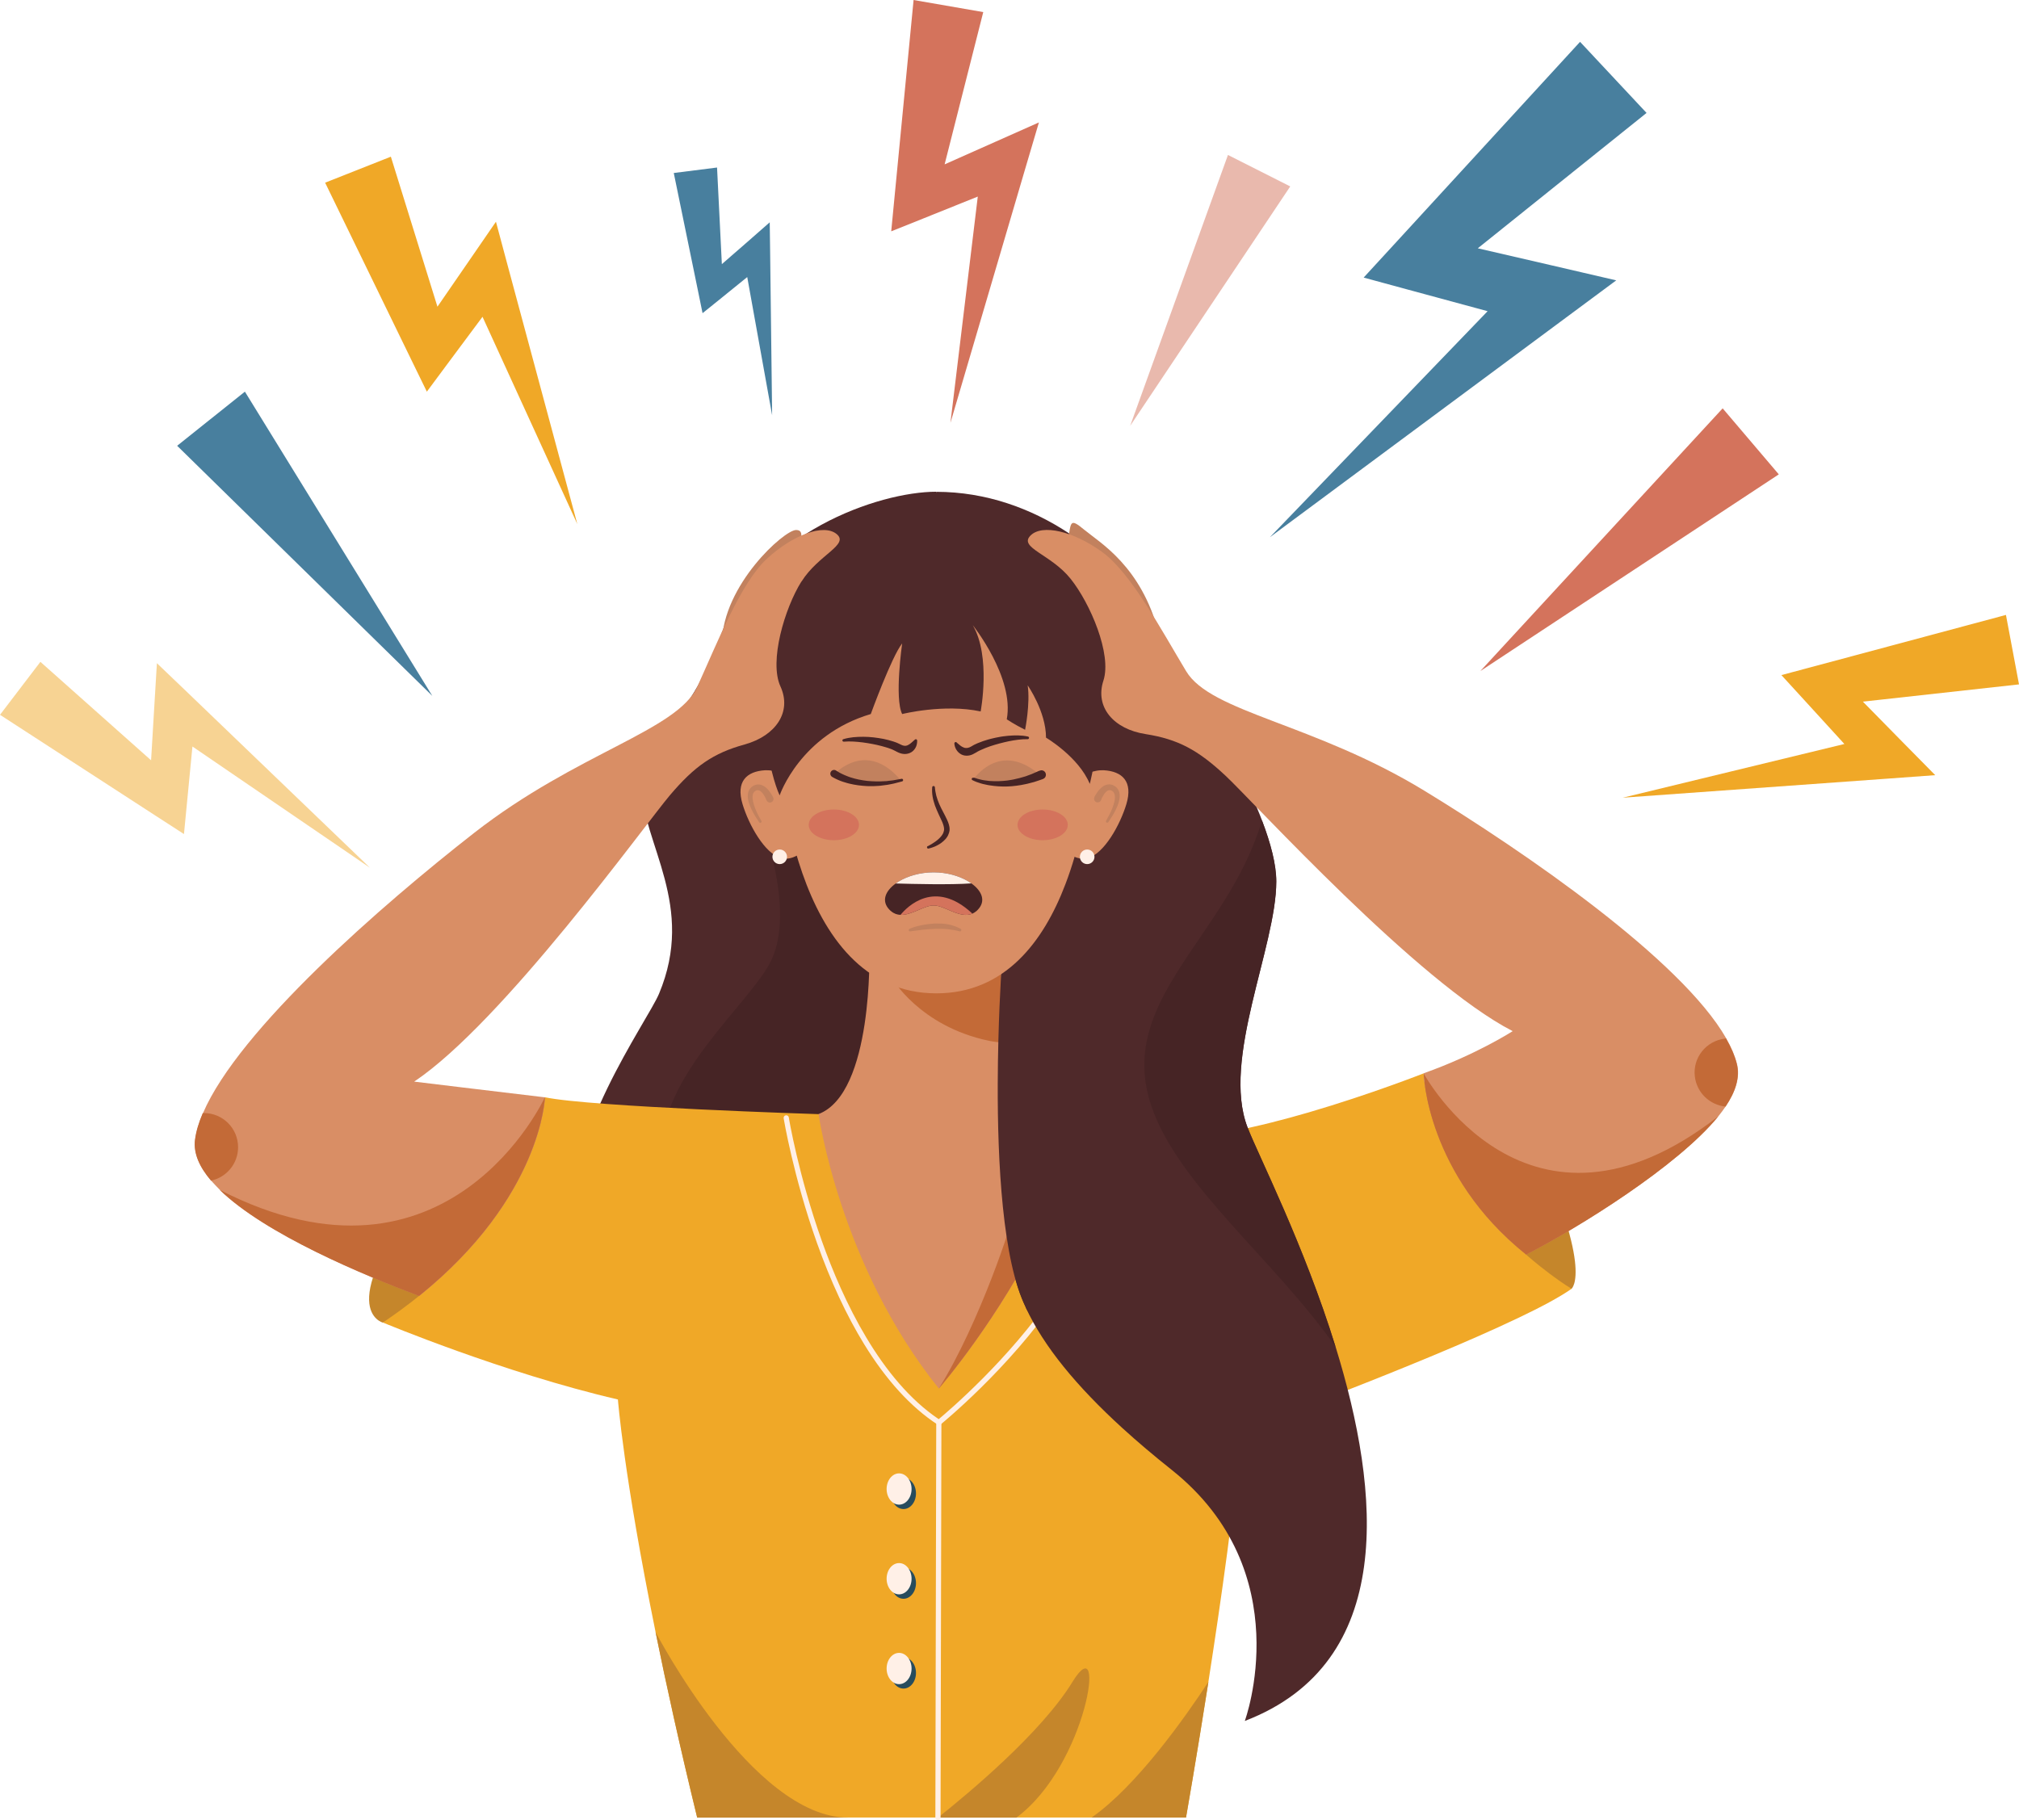
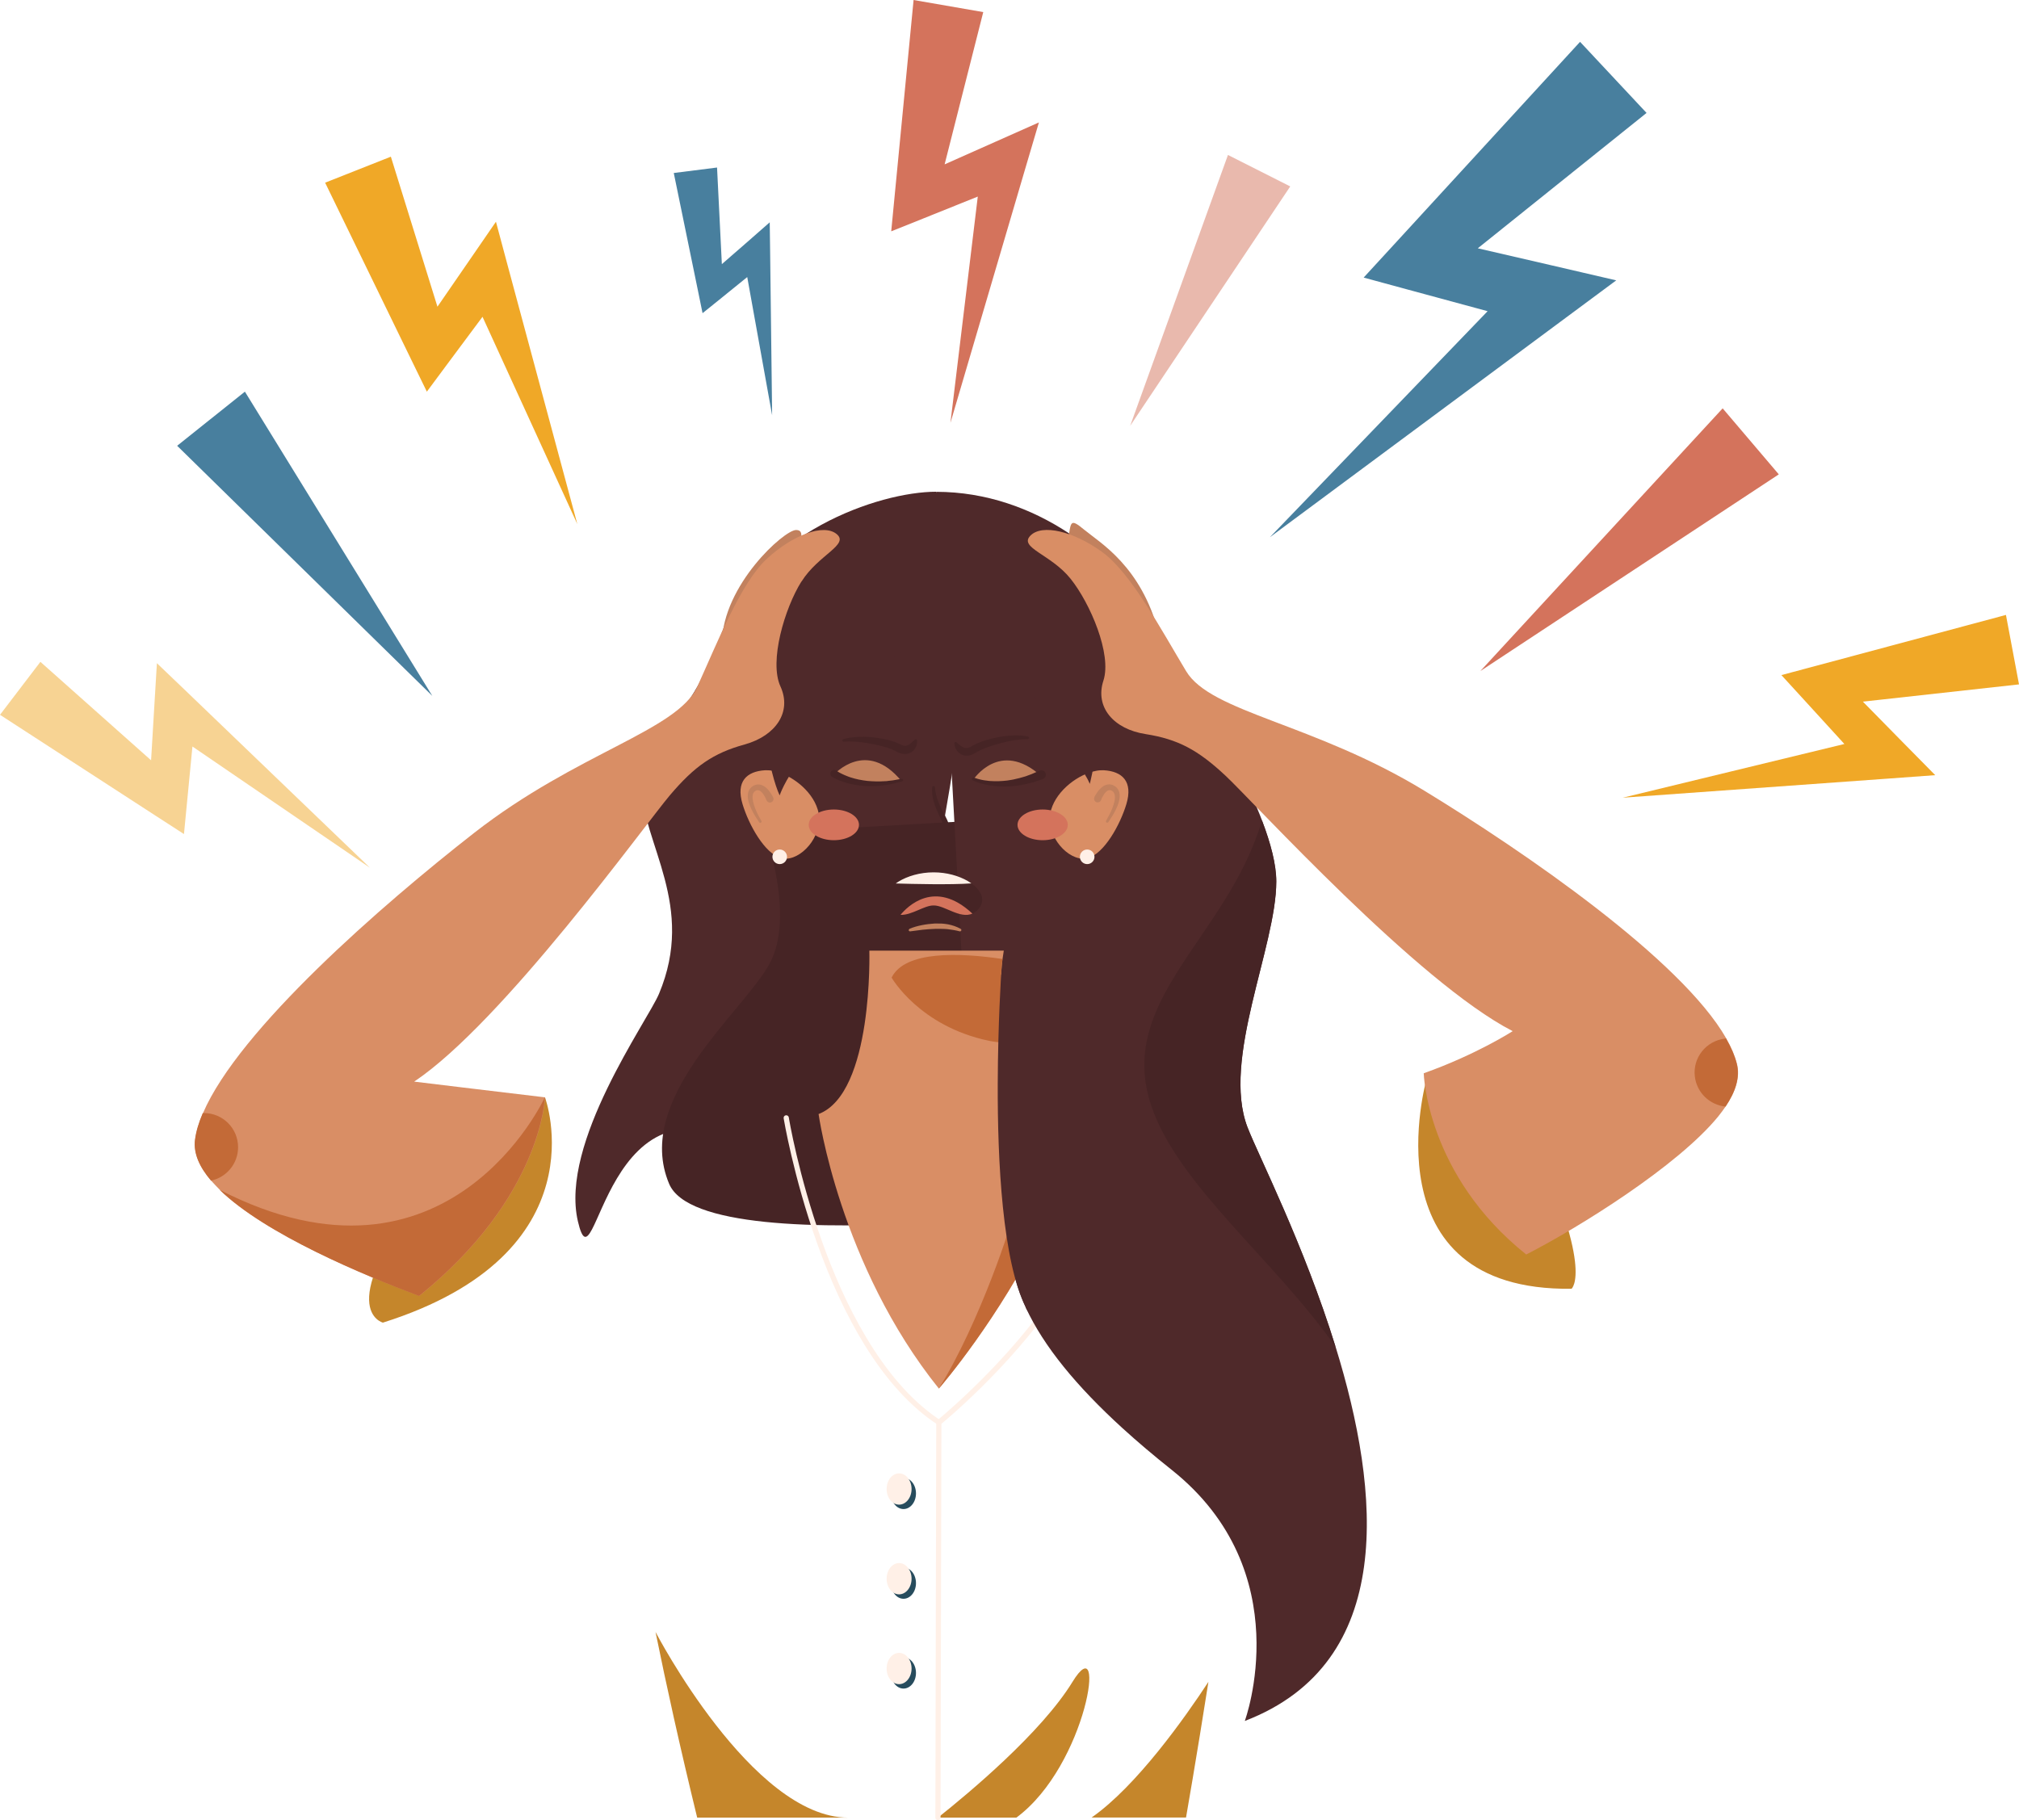
<svg xmlns="http://www.w3.org/2000/svg" id="Layer_2" data-name="Layer 2" viewBox="0 0 210.39 189.71">
  <defs>
    <style>      .cls-1 {        fill: #4f292a;      }      .cls-1, .cls-2, .cls-3, .cls-4, .cls-5, .cls-6, .cls-7, .cls-8, .cls-9, .cls-10, .cls-11 {        stroke-width: 0px;      }      .cls-2 {        fill: #487f9e;      }      .cls-3 {        fill: #c2815e;      }      .cls-12 {        opacity: .5;      }      .cls-4 {        fill: #274c5d;      }      .cls-5 {        fill: #462425;      }      .cls-6 {        fill: #fff0e7;      }      .cls-7 {        fill: #c36a37;      }      .cls-8 {        fill: #d98e65;      }      .cls-9 {        fill: #d4735c;      }      .cls-10 {        fill: #c5862b;      }      .cls-11 {        fill: #f0a827;      }    </style>
  </defs>
  <g id="Layer_1-2" data-name="Layer 1">
    <g>
      <polygon class="cls-2" points="171.58 11.77 149.48 29.5 148.2 24.54 161.79 27.68 168.42 29.22 163.12 33.15 132.33 55.99 158.92 28.38 160.24 33.85 146.77 30.2 142.1 28.93 145.49 25.24 164.65 4.36 171.58 11.77" />
      <g class="cls-12">
        <polygon class="cls-11" points="4.21 68.98 18.71 81.88 15.5 83.31 16.07 73.77 16.35 69.12 19.62 72.25 38.55 90.44 16.87 75.63 20.41 74.11 19.49 83.63 19.17 86.93 16.28 85.06 0 74.5 4.21 68.98" />
      </g>
      <polygon class="cls-2" points="74.72 17.46 75.35 30.12 73.21 29.28 77.92 25.18 80.21 23.17 80.25 26.13 80.46 43.28 77.42 26.4 79.75 27.35 74.9 31.28 73.21 32.64 72.76 30.44 70.21 18.03 74.72 17.46" />
      <polygon class="cls-9" points="102.46 1.26 97.4 21.21 94.48 18.89 103.74 14.77 108.26 12.76 106.9 17.36 99.04 44.07 102.38 16.43 105.54 19.02 96.14 22.8 92.87 24.11 93.22 20.48 95.2 0 102.46 1.26" />
      <polygon class="cls-11" points="210.39 71.33 189.94 73.59 191.09 70.04 198.19 77.27 201.66 80.79 196.87 81.14 169.1 83.14 196.16 76.58 194.84 80.44 188.01 72.96 185.63 70.36 189.15 69.42 209.03 64.09 210.39 71.33" />
      <polygon class="cls-2" points="25.52 40.82 45.05 72.53 18.46 46.46 25.52 40.82" />
      <polygon class="cls-9" points="185.36 49.44 154.26 69.94 179.51 42.56 185.36 49.44" />
      <g class="cls-12">
        <polygon class="cls-9" points="134.45 19.43 117.77 44.38 127.96 16.15 134.45 19.43" />
      </g>
      <g>
        <path class="cls-1" d="M97.56,51.25c-6,0-18.51,4.31-22.35,14.72-4.57,12.39-8.72,9.54-8.45,15.81.27,6.27,5.76,12.62,1.91,21.8-1.19,2.84-10.36,15.54-8.45,23.71,1.91,8.18,2.63-17.82,18.98-6.92,16.35,10.9,22.64-60.33,22.64-60.33l-4.28-8.79Z" />
        <path class="cls-10" d="M163.76,134.32s2.55-1.97-4.82-17.28l-10.28-4.59s-6.33,22.15,15.11,21.87Z" />
        <path class="cls-5" d="M79.69,86.77s3.21,8.63.52,13.64c-2.69,5.01-14.24,14.08-10.48,22.98,3.76,8.89,53.72,1.33,53.72,1.33,0,0-8.1-13.73-5.86-19.85,2.24-6.12-4.77-19.97-4.77-19.97l-33.13,1.88Z" />
        <path class="cls-10" d="M39.9,137.85s-5.52-1.39,5.06-14.61l11.83-8.87s6.03,16.24-16.89,23.48Z" />
-         <path class="cls-11" d="M163.77,134.32c-1.19.84-3.16,1.9-5.58,3.05h0c-10.36,4.95-28.89,11.74-28.89,11.74-.57,7.3-2.07,17.76-3.38,26.19h0c-1.25,7.97-2.33,14.13-2.33,14.13h-50.94c-1.81-7.43-3.23-13.87-4.34-19.35-3.34-16.44-3.92-24.22-3.92-24.22-11.97-2.78-24.49-8.02-24.49-8.02,16.51-11.13,16.88-23.48,16.88-23.48,4.73,1.01,28.51,1.76,28.51,1.76,0,0,17.62,1.37,29.24,2.08,2.84.17,5.33.31,7.11.37,3.96.15,9.65-1.15,14.76-2.64,6.43-1.88,11.95-4.06,11.95-4.06,1.16,13.97,15.41,22.45,15.41,22.45Z" />
        <path class="cls-6" d="M97.84,148.51c-.05,0-.1-.01-.15-.04-2.78-1.82-5.35-4.64-7.64-8.37-1.83-2.98-3.49-6.54-4.93-10.59-2.45-6.89-3.45-12.9-3.46-12.96-.02-.15.08-.29.23-.31.15-.02.29.08.31.23,0,.06,1,6.02,3.44,12.87,2.22,6.24,6.13,14.5,12.18,18.57,1.05-.88,7.3-6.2,11.91-12.98.08-.12.25-.16.38-.07.12.08.16.25.07.38-5.07,7.47-12.1,13.17-12.17,13.23-.05.04-.11.06-.17.06Z" />
        <path class="cls-8" d="M81.94,89.5c-.18,0-.36-.01-.54-.06-1.72-.48-3.37-3.47-4.02-5.62-.72-2.37.43-3.43,2.34-3.54.26-.01.53,0,.81.06,1.82.34,4.06,1.98,4.68,4.03.72,2.37-1.36,5.02-3.26,5.13Z" />
        <path class="cls-1" d="M129.72,179.35s5.72-15.54-7.63-26.16c-1.85-1.47-3.56-2.92-5.12-4.34-4.8-4.38-8.21-8.53-10.07-12.55,0,0,0-.01,0-.02-1.89-4.1-2.15-8.07-.61-11.98,3.54-8.99-.5-10.2-.5-10.2l-1.82-1.16-3.13-1.99-.78-14.16-2.49-45.53c10.36,0,18.89,6.95,22.43,13.49,2.63,4.86,8.86,13.77,11.51,20.76.92,2.41,1.49,4.61,1.49,6.36,0,6.81-5.72,18.53-3,25.62,1.13,2.93,5.89,12.24,9.18,22.89,4.67,15.11,6.38,32.9-9.45,38.98Z" />
        <path class="cls-8" d="M112.82,116.12c-.81,4.13-2.36,8.21-4.16,11.94-4.48,9.27-10.56,16.36-10.82,16.66,0,0,0,0,0,.01-10.35-12.88-12.54-28.62-12.54-28.62,5.72-2.18,5.29-17.03,5.29-17.03h14.01s-.05.32-.13.86c-.03.21-.05.46-.08.73-.2,1.89.04,5.08.11,7.93,0,.01,0,.02,0,.04.17,5.57,5.33,7.47,8.32,7.47Z" />
        <path class="cls-8" d="M112.81,89.5c.18,0,.36-.01.54-.06,1.72-.48,3.37-3.47,4.02-5.62.72-2.37-.43-3.43-2.34-3.54-.26-.01-.53,0-.81.06-1.82.34-4.06,1.98-4.68,4.03-.72,2.37,1.36,5.02,3.26,5.13Z" />
        <path class="cls-7" d="M104.49,108.65c-.44-.01-.91-.07-1.42-.17-7.28-1.52-10.16-6.59-10.16-6.59,1.39-2.81,7.03-2.61,11.55-1.94-.03.21-.05.46-.08.73-.2,1.89.04,5.08.11,7.93,0,.01,0,.02,0,.04Z" />
-         <path class="cls-8" d="M114.04,75.42c0-9.18-6.48-16.73-14.8-17.67-.58-.07-1.16-.1-1.76-.1-1.99,0-3.89.38-5.66,1.07,0,0,0,0,0,0-6.36,2.48-10.89,9.02-10.89,16.7,0,.15,0,.3,0,.45h0s0,.06,0,.18c0,.04,0,.08,0,.13.11,3.04,1.48,27.35,16.64,27.35,7.12,0,11.16-5.36,13.45-11.37,2.92-7.63,3.01-16.3,3.01-16.3h0c0-.15,0-.3,0-.45Z" />
        <path class="cls-3" d="M82.95,57.25s1.25-2.02,0-2.01-7.61,5.73-7.72,11.73c-.11,6,7.72-9.72,7.72-9.72Z" />
        <ellipse class="cls-9" cx="108.65" cy="85.97" rx="2.62" ry="1.6" />
        <ellipse class="cls-9" cx="86.89" cy="85.97" rx="2.62" ry="1.6" />
        <path class="cls-5" d="M101.88,94.83s-.08.08-.12.12c0,0-.02.02-.03.02-.13.11-.26.19-.4.25-1.29.57-2.88-.85-4.02-.85h-.04c-.97,0-2.27,1.03-3.43.98-.34-.01-.68-.12-.98-.38-.01,0-.02-.02-.04-.03-.04-.04-.08-.08-.12-.11-.89-.9-.46-1.96.64-2.75.09-.07.18-.13.28-.19.94-.58,2.26-.97,3.65-.97h.04c1.33,0,2.6.36,3.53.9.13.08.26.16.38.25,1.11.79,1.55,1.85.66,2.76Z" />
        <path class="cls-3" d="M111.28,56.37c.35-1.95.14-2.46,1.74-1.13,1.6,1.33,5.91,3.77,7.72,10.73,1.81,6.96-9.46-9.6-9.46-9.6Z" />
        <path class="cls-5" d="M96.69,88.19c.53-.28,1.06-.62,1.4-1.05.02-.03.04-.05.06-.08l.05-.08c.04-.05.06-.11.09-.17.02-.03.03-.06.03-.09l.03-.09c.02-.06.02-.11.03-.17.01-.23-.08-.51-.19-.78-.12-.27-.25-.55-.39-.84-.13-.29-.26-.58-.37-.88-.1-.31-.2-.62-.25-.94-.05-.32-.07-.65-.04-.97,0-.08.07-.13.15-.13.07,0,.12.06.13.13h0c.02.3.08.6.15.89.08.29.18.57.3.85.24.56.56,1.08.83,1.67.07.15.13.31.18.48.05.17.08.35.07.55,0,.05,0,.1-.02.15-.01.05-.02.1-.03.14l-.05.13s-.03.09-.05.13c-.04.08-.08.17-.14.24l-.08.11s-.06.07-.09.1c-.24.26-.52.46-.81.61-.15.08-.3.15-.45.2-.15.06-.31.1-.47.14-.07.02-.15-.03-.16-.11-.01-.06.02-.12.07-.15h0Z" />
        <path class="cls-3" d="M101.41,81.28s2.76-4.27,7.07-.41c0,0-3.73,1.59-7.07.41Z" />
        <path class="cls-1" d="M81.25,82.88s2.13-6.28,9.49-8.46c0,0,2.18-6,3.27-7.36,0,0-.82,5.72,0,7.36,0,0,4.36-1.09,8.18-.27,0,0,1.09-5.72-.82-8.99,0,0,4.36,5.45,3.54,9.81,0,0,.82.55,1.91,1.09,0,0,.55-2.73.27-4.63,0,0,1.91,2.73,1.91,5.45,0,0,3.4,2,4.56,4.82,0,0,6.61-24.44-15.74-24.44s-18.58,21.25-16.58,25.63Z" />
        <g>
          <ellipse class="cls-4" cx="94.15" cy="155.65" rx="1.3" ry="1.63" />
          <ellipse class="cls-4" cx="94.15" cy="165" rx="1.3" ry="1.63" />
          <ellipse class="cls-4" cx="94.15" cy="174.36" rx="1.3" ry="1.63" />
          <ellipse class="cls-6" cx="93.69" cy="155.19" rx="1.3" ry="1.63" />
          <ellipse class="cls-6" cx="93.69" cy="164.54" rx="1.3" ry="1.63" />
          <ellipse class="cls-6" cx="93.69" cy="173.9" rx="1.3" ry="1.63" />
        </g>
        <path class="cls-8" d="M83.51,60.61c-1.74,2.78-3.39,8.32-2.18,10.94,1.2,2.63-.46,5.13-3.73,6.04-3.27.9-5.21,2.25-7.79,5.29-2.58,3.04-17.4,23.66-26.65,29.85,0,0,7.55.92,13.64,1.64,0,0-.31,10.39-13.11,20.7-5.82-2.18-16.01-6.43-20.78-11.06h0c-.32-.32-.62-.64-.9-.95-1.21-1.42-1.86-2.86-1.67-4.28.11-.86.39-1.78.81-2.76,3.73-8.72,18.65-21.71,28.28-29.23,10.72-8.36,21.16-10.64,23.24-15.24,2.09-4.59,4.52-10.8,7.24-13.31,2.71-2.5,5.92-3.69,7.27-2.58,1.36,1.11-1.91,2.16-3.65,4.94Z" />
        <path class="cls-7" d="M24.81,119.57c0,1.71-1.21,3.14-2.82,3.48-1.21-1.42-1.86-2.86-1.67-4.28.11-.86.39-1.78.81-2.76.04,0,.08,0,.12,0,1.97,0,3.56,1.59,3.56,3.56Z" />
        <path class="cls-7" d="M56.78,114.37s-.31,10.39-13.11,20.7c-5.82-2.18-16.01-6.43-20.78-11.06,23.86,12.25,33.89-9.65,33.89-9.65Z" />
        <path class="cls-8" d="M179.82,115.32c-.23.35-.5.69-.78,1.05,0,0,0,0,0,0-4.21,5.15-14.47,11.55-20,14.38-10.42-8.33-10.68-18.89-10.68-18.89,5.49-1.95,9.27-4.39,9.27-4.39-9.91-5.09-26.99-23.88-29.9-26.6-2.91-2.73-5-3.83-8.35-4.36-3.35-.52-5.3-2.82-4.4-5.57.9-2.75-1.37-8.06-3.42-10.62-2.05-2.56-5.42-3.23-4.19-4.49,1.22-1.26,4.54-.45,7.52,1.73,2.98,2.18,6.11,8.07,8.71,12.39,2.6,4.33,13.23,5.39,24.84,12.47,10.43,6.37,26.74,17.57,31.44,25.8.53.93.91,1.82,1.12,2.65.35,1.39-.13,2.89-1.17,4.44Z" />
        <path class="cls-7" d="M176.61,112.19c.2,1.7,1.56,2.98,3.2,3.14,1.04-1.55,1.52-3.05,1.17-4.44-.21-.84-.59-1.73-1.12-2.65-.04,0-.08,0-.12.01-1.95.23-3.36,1.99-3.13,3.94Z" />
-         <path class="cls-7" d="M179.03,116.38c-4.21,5.15-14.47,11.55-20,14.38-10.42-8.33-10.68-18.89-10.68-18.89,0,0,10.78,19.95,30.67,4.51Z" />
        <path class="cls-5" d="M101.47,81.04c.26.1.56.18.84.24l.22.04c.07.01.15.02.22.03.07,0,.15.02.22.03l.22.02c.59.04,1.18.02,1.76-.05.29-.05.58-.08.87-.16.14-.03.29-.06.43-.1l.42-.12c.07-.02.14-.04.21-.06l.21-.08.41-.15c.27-.11.54-.24.8-.35h.03c.24-.12.52,0,.62.23.1.24,0,.52-.25.62-.01,0-.03.01-.04.02-.3.1-.59.21-.89.3l-.46.12-.23.06c-.08.02-.15.03-.23.05l-.46.09c-.15.03-.31.04-.47.07-.31.05-.62.06-.93.08-.63.02-1.25-.02-1.87-.12l-.23-.04c-.08-.01-.15-.03-.23-.05-.08-.02-.15-.03-.23-.05l-.22-.06c-.3-.09-.59-.19-.88-.34-.07-.03-.09-.12-.06-.18.03-.06.11-.09.17-.06h.01Z" />
        <path class="cls-3" d="M86.89,80.74s3.37-3.81,7.05.67c0,0-3.93,1-7.05-.67Z" />
        <path class="cls-5" d="M87.13,80.31s.05.03.07.05c.03.02.06.04.09.05.06.04.12.07.18.11.06.04.12.07.19.1.06.03.13.07.19.09l.2.09c.07.03.13.05.2.08.07.03.13.05.2.08l.21.07c.55.18,1.13.29,1.72.36.29.02.59.05.89.05.15,0,.3,0,.45,0l.45-.02c.07,0,.15,0,.22-.01l.22-.03.45-.05c.3-.05.59-.11.88-.16h.01c.07-.02.14.03.16.11.01.07-.03.14-.1.16-.3.07-.59.16-.89.23l-.45.09-.23.04c-.08.01-.15.02-.23.03l-.46.06c-.15.02-.31.02-.46.03-.31.03-.62.01-.93.01-.62-.03-1.25-.11-1.86-.26l-.23-.06c-.08-.02-.15-.05-.23-.07-.08-.02-.15-.05-.23-.07l-.22-.08c-.08-.03-.15-.06-.22-.09-.07-.03-.15-.06-.22-.1-.07-.04-.15-.07-.22-.11-.04-.02-.07-.04-.11-.06-.04-.02-.07-.04-.12-.07h0c-.18-.12-.23-.36-.11-.54.12-.18.36-.23.54-.11.01,0,.02.01.03.02Z" />
        <path class="cls-5" d="M99.69,77.39c.13.11.25.22.37.31.12.09.23.16.34.2.05.02.11.04.15.05.05,0,.1.01.15.01.1,0,.21-.02.33-.07.06-.03.12-.06.18-.09l.24-.14c.08-.05.16-.08.25-.12.08-.04.16-.08.25-.11.33-.14.67-.25,1.01-.35.17-.04.34-.1.51-.13l.26-.06.26-.05c.17-.04.34-.06.52-.09.17-.02.35-.04.52-.06.69-.06,1.4-.08,2.1.08.07.02.12.09.1.16-.01.06-.07.11-.14.11h0c-.66-.01-1.33.09-1.98.22-.65.14-1.3.31-1.93.52-.31.11-.62.22-.91.36-.07.03-.15.07-.22.1-.07.04-.14.07-.21.11l-.2.12c-.09.05-.18.1-.28.15-.19.09-.42.15-.66.14-.12,0-.24-.02-.36-.06-.11-.04-.22-.09-.31-.16-.19-.13-.32-.3-.42-.48-.09-.18-.15-.36-.16-.57,0-.08.06-.15.13-.15.04,0,.07.01.1.03h.02Z" />
        <path class="cls-7" d="M108.65,128.06c-4.48,9.27-10.56,16.36-10.82,16.66,4.3-6.89,7.8-17.74,7.79-18.34l3.03,1.68Z" />
        <path class="cls-5" d="M95.57,77.2c.01.21-.03.4-.1.59-.08.19-.2.37-.38.52-.09.07-.19.14-.31.18-.11.05-.24.07-.36.09-.24.02-.48-.02-.68-.1-.1-.04-.2-.08-.29-.13l-.21-.11c-.07-.04-.14-.06-.21-.1l-.11-.05-.11-.04c-.3-.12-.62-.2-.93-.29-.64-.17-1.3-.29-1.96-.38-.66-.08-1.33-.14-1.99-.08h0c-.08,0-.14-.05-.15-.12,0-.07.04-.12.1-.14.68-.21,1.39-.25,2.09-.25.7,0,1.4.09,2.09.22.35.07.69.16,1.03.27.09.03.17.06.26.09.09.04.17.06.26.11l.25.12c.06.03.12.06.18.08.12.04.23.06.32.05.05,0,.09-.02.14-.03.05-.01.09-.03.14-.06.1-.05.21-.12.32-.22.11-.09.23-.21.36-.32l.02-.02c.06-.05.15-.05.2.01.02.03.03.06.04.09Z" />
        <path class="cls-9" d="M101.33,95.22c-1.29.57-2.88-.85-4.02-.85h-.04c-.97,0-2.27,1.03-3.43.98.65-.8,3.55-3.82,7.49-.13Z" />
        <path class="cls-6" d="M101.22,92.07c-2.19.16-6.17.06-7.88.01.09-.07.18-.13.28-.19.94-.58,2.26-.97,3.65-.97h.04c1.33,0,2.6.36,3.53.9.13.08.26.16.38.25Z" />
        <path class="cls-3" d="M79.86,83.39s-.04-.1-.06-.15c-.02-.05-.05-.1-.07-.15-.05-.1-.11-.2-.17-.29-.12-.18-.27-.33-.41-.4-.07-.03-.14-.05-.21-.04-.07,0-.15.03-.23.08-.15.08-.24.23-.27.43-.04.2-.01.43.03.66.05.23.12.46.21.69.18.46.4.9.66,1.33h0c.04.07.02.15-.05.19-.06.04-.14.02-.18-.04-.29-.42-.56-.85-.79-1.32-.11-.23-.21-.48-.29-.73-.07-.26-.13-.53-.1-.84.01-.15.05-.31.13-.46.08-.15.19-.28.33-.38.13-.09.29-.17.47-.2.18-.03.37,0,.53.06.16.06.3.15.42.25.12.1.22.21.31.32.09.11.17.23.24.34.04.06.07.12.11.18.03.06.06.12.1.19h0c.09.19,0,.42-.19.5-.19.09-.41,0-.5-.19,0-.01,0-.02-.01-.03Z" />
        <path class="cls-3" d="M114.03,83.1c.03-.08.06-.13.1-.19.03-.06.07-.12.11-.18.07-.12.15-.23.24-.34.09-.11.19-.22.31-.32.12-.1.25-.19.42-.25.16-.06.35-.09.53-.06.18.03.33.11.47.2.14.1.25.23.33.38.08.15.12.31.13.46.03.3-.03.58-.1.84-.08.26-.18.5-.29.73-.23.47-.5.9-.79,1.32-.04.06-.13.08-.19.03-.06-.04-.08-.12-.04-.18h0c.25-.43.48-.87.66-1.33.09-.23.16-.46.21-.69.05-.23.07-.46.03-.66-.04-.2-.13-.34-.27-.43-.08-.04-.16-.07-.23-.08-.07,0-.14.01-.21.04-.14.07-.29.22-.41.4-.06.09-.12.19-.17.29-.03.05-.05.1-.07.15-.02.05-.05.11-.06.15-.07.2-.29.3-.48.23s-.3-.29-.23-.48c0-.01,0-.02.01-.03h0Z" />
        <circle class="cls-6" cx="81.25" cy="89.3" r=".76" />
        <circle class="cls-6" cx="113.29" cy="89.3" r=".76" />
-         <path class="cls-1" d="M111.21,134.22c-1.52,3.07-3.19,4.31-4.31,2.08,0,0,0-.01,0-.02-2.44-4.89-2.96-15.21-2.93-23.34.02-6.37.36-11.38.36-11.38,4.73,0,7.57,2.58,9.09,6.37,3.1,7.71.73,20.39-2.2,26.3Z" />
+         <path class="cls-1" d="M111.21,134.22c-1.52,3.07-3.19,4.31-4.31,2.08,0,0,0-.01,0-.02-2.44-4.89-2.96-15.21-2.93-23.34.02-6.37.36-11.38.36-11.38,4.73,0,7.57,2.58,9.09,6.37,3.1,7.71.73,20.39-2.2,26.3" />
        <path class="cls-5" d="M139.17,140.38c-6.22-8.93-16.36-16.8-19.18-25.07-3.79-11.1,7.96-17.66,11.51-29.8.92,2.41,1.49,4.61,1.49,6.36,0,6.81-5.72,18.53-3,25.62,1.13,2.93,5.89,12.24,9.18,22.89Z" />
        <path class="cls-10" d="M88.38,189.44h-15.73c-1.81-7.43-3.23-13.87-4.34-19.35,0,0,10.05,19.35,20.07,19.35Z" />
        <path class="cls-10" d="M105.91,189.44h-8.17c3.21-2.55,10.77-8.85,14.02-14.15,3.65-5.95,1.55,8.68-5.85,14.15Z" />
        <path class="cls-10" d="M125.92,175.31c-1.25,7.96-2.33,14.12-2.33,14.12h-9.84c4.7-3.28,9.76-10.46,12.16-14.12Z" />
        <path class="cls-6" d="M97.74,189.71h0c-.15,0-.27-.12-.27-.27l.09-41.2c0-.15.12-.27.27-.27h0c.15,0,.27.12.27.27l-.09,41.2c0,.15-.12.27-.27.27Z" />
        <path class="cls-3" d="M94.76,96.81c.42-.18.86-.3,1.31-.39.45-.09.9-.14,1.36-.17.23,0,.46,0,.69.01.11,0,.23.02.34.03.11.02.23.03.34.05.45.09.9.24,1.31.47.07.04.09.12.05.19-.03.05-.09.08-.15.07h0c-.42-.11-.84-.18-1.27-.23-.22-.01-.43-.04-.64-.03-.21-.01-.43,0-.65,0-.43.01-.87.05-1.3.09-.43.05-.87.11-1.3.17h0c-.07.01-.14-.04-.16-.11,0-.06.03-.12.08-.15Z" />
      </g>
      <polygon class="cls-11" points="40.73 16.33 46.83 35.98 43.13 35.53 48.88 27.18 51.68 23.11 52.92 27.74 60.16 54.62 48.58 29.3 52.63 29.86 46.58 37.99 44.48 40.82 42.88 37.54 33.88 19.04 40.73 16.33" />
    </g>
  </g>
</svg>